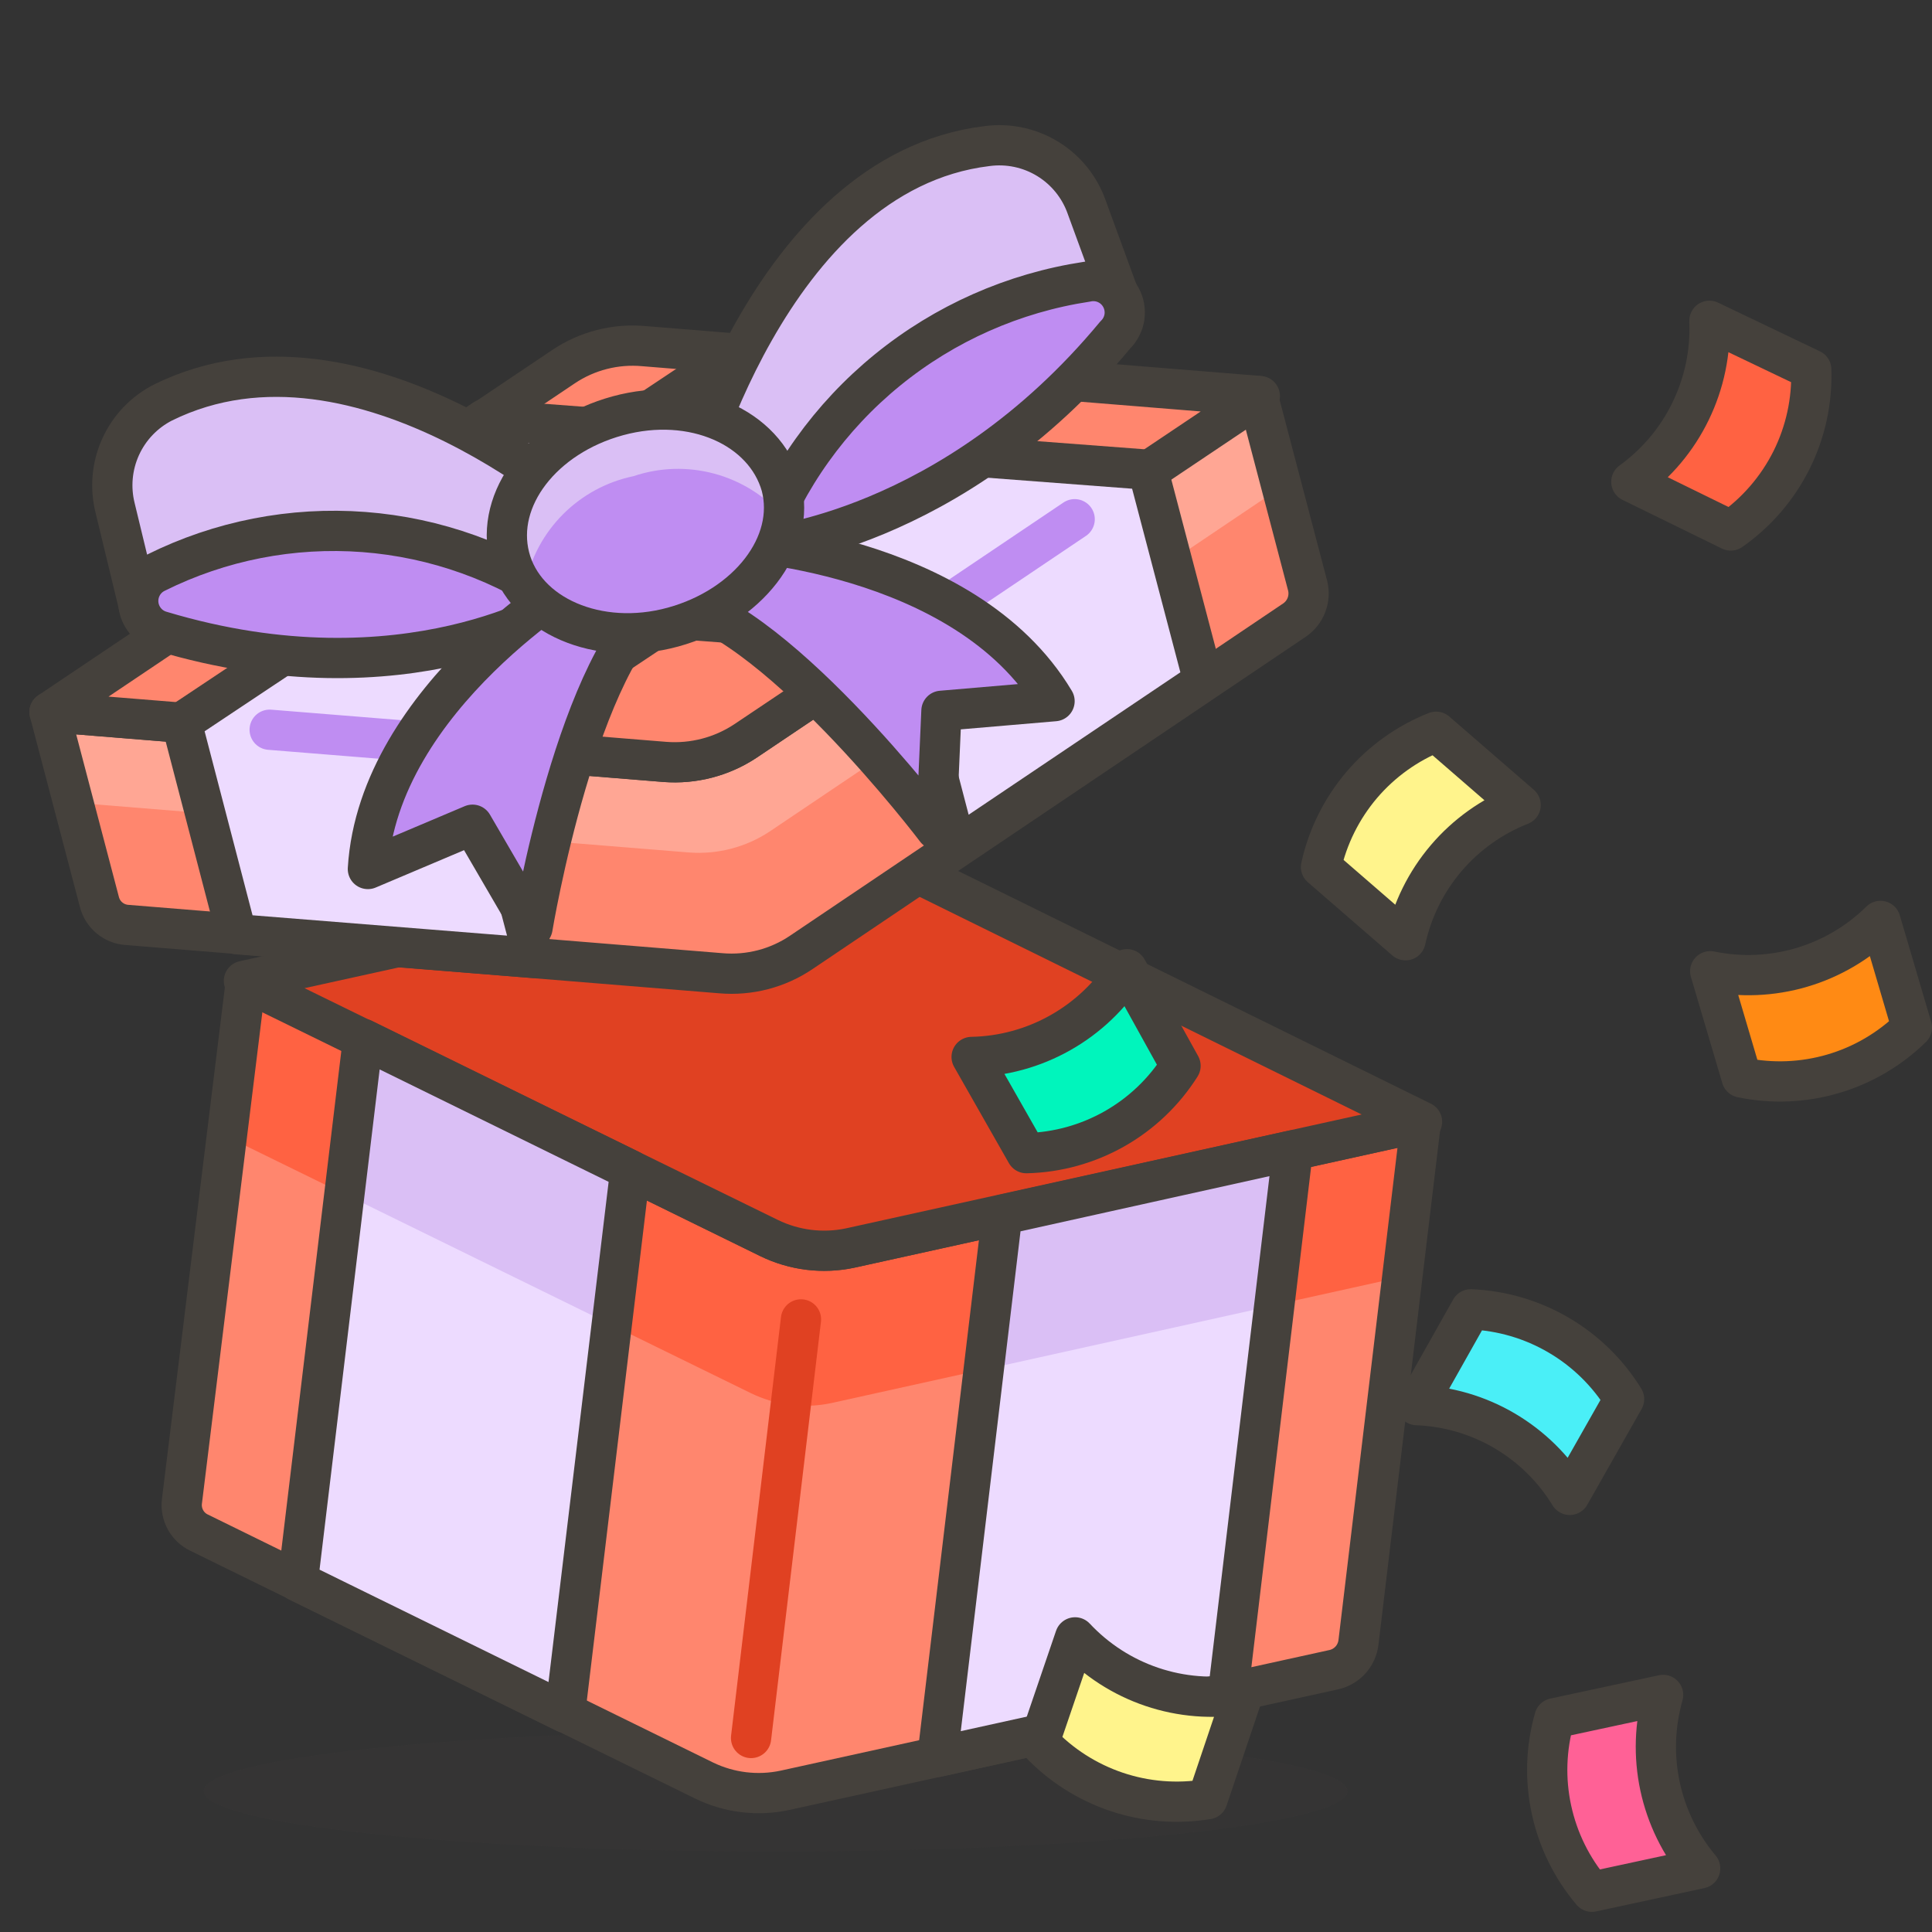
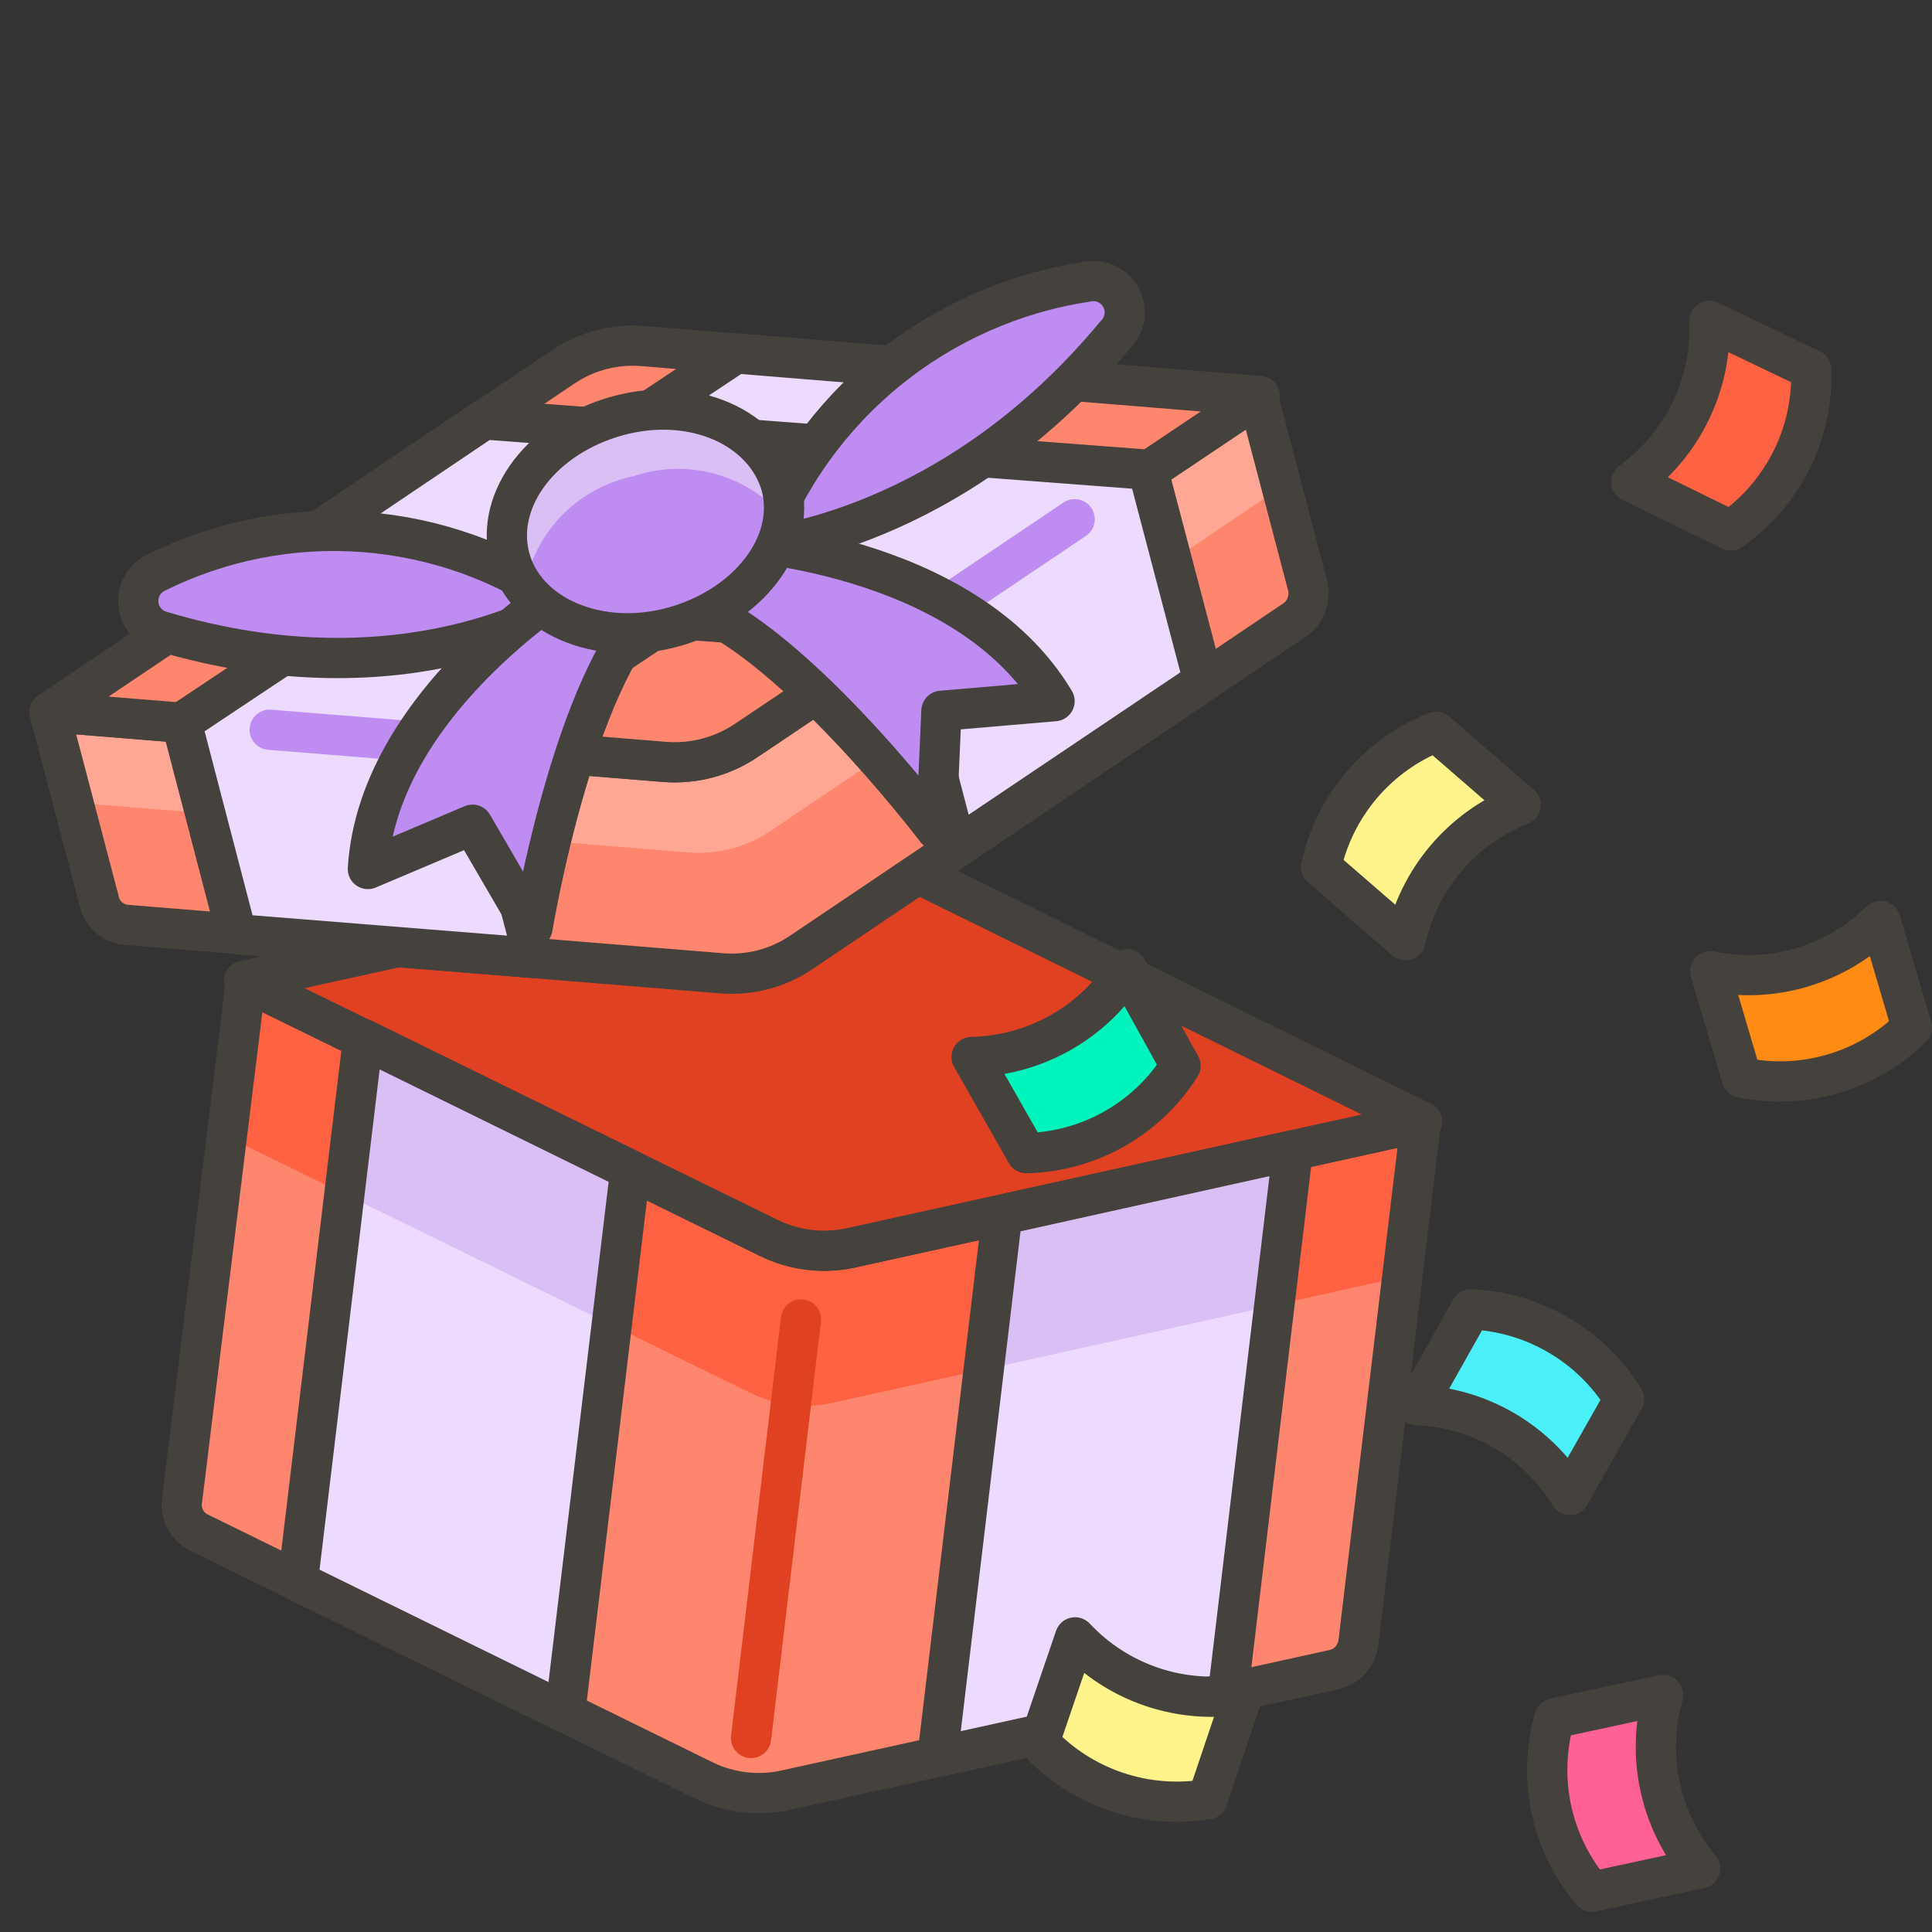
<svg xmlns="http://www.w3.org/2000/svg" width="48" height="48" viewBox="0 0 48 48" fill="none">
  <rect x="0" y="0" width="48" height="48" fill="#333333" stroke="none" />
  <path opacity="0.15" d="M19.27 46C27.118 46 33.48 45.328 33.48 44.5C33.48 43.672 27.118 43 19.27 43C11.422 43 5.06 43.672 5.06 44.5C5.06 45.328 11.422 46 19.27 46Z" fill="#45413C" />
  <path d="M19.11 30.76L6.11 24.37L4.52 37.3C4.5 37.459 4.532 37.62 4.609 37.76C4.686 37.9 4.805 38.012 4.95 38.08L17.5 44.24C18.121 44.54 18.825 44.625 19.5 44.48L33.15 41.48C33.306 41.443 33.447 41.358 33.555 41.239C33.662 41.119 33.73 40.969 33.75 40.81L35.3 27.88L21.15 31C20.462 31.153 19.743 31.068 19.11 30.76Z" fill="#FF866E" />
  <path d="M21.15 31C20.474 31.14 19.771 31.052 19.15 30.75L6.15 24.36L5.6 28.22L18.65 34.61C19.27 34.914 19.974 35.002 20.65 34.86L34.84 31.72L35.3 27.87L21.15 31Z" fill="#FF6242" />
  <path d="M19.11 30.76L6.11 24.37L4.52 37.3C4.5 37.459 4.532 37.62 4.609 37.76C4.686 37.9 4.805 38.012 4.95 38.08L17.5 44.24C18.121 44.54 18.825 44.625 19.5 44.48L33.15 41.48C33.306 41.443 33.447 41.358 33.555 41.239C33.662 41.119 33.73 40.969 33.75 40.81L35.3 27.88L21.15 31C20.462 31.153 19.743 31.068 19.11 30.76V30.76Z" stroke="#45413C" stroke-linecap="round" stroke-linejoin="round" />
  <path d="M18.66 43.18L19.9 32.78" stroke="#E04122" stroke-linecap="round" stroke-linejoin="round" />
  <path d="M35.33 27.87L22.33 21.47C21.708 21.171 21.005 21.087 20.33 21.23L6.06 24.37L19.11 30.76C19.731 31.062 20.434 31.15 21.11 31.01L35.33 27.87Z" fill="#E04122" stroke="#45413C" stroke-linecap="round" stroke-linejoin="round" />
  <path d="M9.02 25.81L7.4 39.29L14.04 42.55L15.66 29.07L9.02 25.81Z" fill="#EDDBFF" />
  <path d="M9.02 25.81L8.55 29.66L15.2 32.92L15.66 29.07L9.02 25.81Z" fill="#DABFF5" />
  <path d="M9.02 25.81L7.4 39.29L14.04 42.55L15.66 29.07L9.02 25.81Z" stroke="#45413C" stroke-linecap="round" stroke-linejoin="round" />
  <path d="M32.12 28.58L30.51 42.06L23.29 43.65L24.9 30.18L32.12 28.58Z" fill="#EDDBFF" />
  <path d="M32.12 28.58L31.66 32.43L24.44 34.03L24.9 30.18L32.12 28.58Z" fill="#DABFF5" />
  <path d="M32.12 28.58L30.51 42.06L23.29 43.65L24.9 30.18L32.12 28.58Z" stroke="#45413C" stroke-linecap="round" stroke-linejoin="round" />
  <path d="M16.53 18.93L1.23 17.69L2.47 22.41C2.51 22.566 2.598 22.705 2.722 22.807C2.846 22.91 2.999 22.97 3.16 22.98L17.91 24.18C18.617 24.241 19.323 24.058 19.91 23.66L32.17 15.4C32.301 15.308 32.402 15.179 32.459 15.029C32.516 14.879 32.527 14.716 32.49 14.56L31.25 9.84L18.52 18.41C17.933 18.799 17.233 18.982 16.53 18.93Z" fill="#FF866E" />
  <path d="M18.52 18.41C17.93 18.801 17.226 18.984 16.52 18.93L1.23 17.69L1.82 19.94L17.12 21.18C17.826 21.233 18.529 21.05 19.12 20.66L31.85 12.09L31.26 9.84L18.52 18.41Z" fill="#FFA694" />
  <path d="M16.53 18.93L1.23 17.69L2.47 22.41C2.51 22.566 2.598 22.705 2.722 22.807C2.846 22.91 2.999 22.97 3.16 22.98L17.91 24.18C18.617 24.241 19.323 24.058 19.91 23.66L32.17 15.4C32.301 15.308 32.402 15.179 32.459 15.029C32.516 14.879 32.527 14.716 32.49 14.56L31.25 9.84L18.52 18.41C17.933 18.799 17.233 18.982 16.53 18.93V18.93Z" stroke="#45413C" stroke-linecap="round" stroke-linejoin="round" />
  <path d="M1.23 17.69L14 9.11C14.588 8.715 15.294 8.535 16 8.6L31.3 9.84L18.52 18.41C17.93 18.801 17.226 18.984 16.52 18.93L1.23 17.69Z" fill="#FF866E" stroke="#45413C" stroke-linecap="round" stroke-linejoin="round" />
  <path d="M18.28 8.78L4.51 17.95L5.88 23.21L13.26 23.8L11.88 18.55L25.65 9.38L18.28 8.78Z" fill="#EDDBFF" stroke="#45413C" stroke-linecap="round" stroke-linejoin="round" />
  <path d="M6.7 18.13L10.42 18.43" stroke="#BF8DF2" stroke-linecap="round" stroke-linejoin="round" />
  <path d="M12.03 10.42L28.52 11.67L29.9 16.92L23.76 21.05L22.39 15.8L5.9 14.55L12.03 10.42Z" fill="#EDDBFF" stroke="#45413C" stroke-linecap="round" stroke-linejoin="round" />
  <path d="M26.7 12.9L23.61 14.98" stroke="#BF8DF2" stroke-linecap="round" stroke-linejoin="round" />
-   <path d="M18.9 13.6L17.06 12.29C17.06 12.29 19.06 4.29 24.52 3.63C25.045 3.559 25.579 3.671 26.031 3.948C26.483 4.225 26.825 4.65 27 5.15L27.86 7.5L18.9 13.6Z" fill="#DABFF5" stroke="#45413C" stroke-linecap="round" stroke-linejoin="round" />
  <path d="M18.9 13.6C18.9 13.6 23.64 13.23 27.71 8.32C27.831 8.202 27.91 8.047 27.936 7.88C27.961 7.713 27.931 7.542 27.851 7.393C27.771 7.244 27.645 7.125 27.491 7.054C27.338 6.983 27.165 6.964 27 7C25.183 7.275 23.473 8.032 22.048 9.193C20.623 10.354 19.536 11.876 18.9 13.6Z" fill="#BF8DF2" stroke="#45413C" stroke-linecap="round" stroke-linejoin="round" />
-   <path d="M14 15L14.81 12.89C14.81 12.89 9 7.56 4.05 10C3.584 10.238 3.213 10.626 2.997 11.102C2.781 11.578 2.733 12.113 2.86 12.62L3.45 15.06L14 15Z" fill="#DABFF5" stroke="#45413C" stroke-linecap="round" stroke-linejoin="round" />
  <path d="M14 15C14 15 10.1 17.51 4 15.68C3.848 15.637 3.713 15.549 3.613 15.427C3.513 15.306 3.451 15.157 3.437 15C3.423 14.843 3.457 14.685 3.534 14.548C3.611 14.41 3.728 14.3 3.87 14.23C5.471 13.432 7.258 13.083 9.041 13.218C10.825 13.354 12.538 13.969 14 15Z" fill="#BF8DF2" stroke="#45413C" stroke-linecap="round" stroke-linejoin="round" />
  <path d="M14.5 14.3C14.5 14.3 9.4 17.3 9.14 21.59L11.74 20.49L13.23 23.05C13.23 23.05 14.35 16.27 16.52 14.83L14.5 14.3Z" fill="#BF8DF2" stroke="#45413C" stroke-linecap="round" stroke-linejoin="round" />
  <path d="M18.06 13.42C18.06 13.42 23.96 13.67 26.2 17.42L23.39 17.66L23.26 20.61C23.26 20.61 19.11 15.13 16.52 14.86L18.06 13.42Z" fill="#BF8DF2" stroke="#45413C" stroke-linecap="round" stroke-linejoin="round" />
  <path d="M19.41 12.07C19.79 13.52 18.58 15.07 16.72 15.58C14.86 16.09 13.03 15.29 12.66 13.84C12.29 12.39 13.48 10.84 15.35 10.33C17.22 9.82 19 10.62 19.41 12.07Z" fill="#BF8DF2" />
  <path d="M15.74 11.83C16.388 11.611 17.086 11.59 17.747 11.768C18.407 11.946 19 12.315 19.45 12.83C19.5 12.566 19.5 12.294 19.45 12.03C19.07 10.58 17.25 9.8 15.39 10.29C13.53 10.78 12.32 12.35 12.7 13.8C12.768 14.058 12.887 14.299 13.05 14.51C13.19 13.85 13.518 13.245 13.996 12.769C14.474 12.293 15.08 11.967 15.74 11.83Z" fill="#DABFF5" />
  <path d="M19.41 12.07C19.79 13.52 18.58 15.07 16.72 15.58C14.86 16.09 13.03 15.29 12.66 13.84C12.29 12.39 13.48 10.84 15.35 10.33C17.22 9.82 19 10.62 19.41 12.07Z" stroke="#45413C" stroke-linecap="round" stroke-linejoin="round" />
  <path d="M29.33 26.48C28.92 27.129 28.356 27.667 27.687 28.046C27.019 28.424 26.268 28.632 25.5 28.65L24.14 26.26C24.914 26.245 25.671 26.038 26.345 25.657C27.019 25.277 27.588 24.735 28 24.08L29.33 26.48Z" fill="#00F5BC" stroke="#45413C" stroke-linecap="round" stroke-linejoin="round" />
  <path d="M45 9.18C45.026 9.961 44.857 10.735 44.508 11.434C44.158 12.132 43.64 12.732 43 13.18L40.53 11.97C41.159 11.516 41.666 10.913 42.004 10.214C42.343 9.516 42.503 8.745 42.47 7.97L45 9.18Z" fill="#FF6242" stroke="#45413C" stroke-linecap="round" stroke-linejoin="round" />
  <path d="M39.55 47C39.053 46.413 38.708 45.713 38.546 44.961C38.383 44.21 38.409 43.429 38.62 42.69L41.32 42.11C41.109 42.849 41.083 43.628 41.243 44.38C41.404 45.131 41.746 45.831 42.24 46.42L39.55 47Z" fill="#FF6196" stroke="#45413C" stroke-linecap="round" stroke-linejoin="round" />
  <path d="M47.5 25.53C46.951 26.068 46.278 26.463 45.54 26.679C44.802 26.895 44.023 26.927 43.27 26.77L42.49 24.13C43.243 24.285 44.024 24.253 44.761 24.035C45.499 23.817 46.172 23.42 46.72 22.88L47.5 25.53Z" fill="#FF8A14" stroke="#45413C" stroke-linecap="round" stroke-linejoin="round" />
  <path d="M36.54 32.53C37.309 32.561 38.059 32.781 38.723 33.17C39.388 33.559 39.946 34.105 40.35 34.76L39 37.14C38.6 36.484 38.043 35.937 37.38 35.547C36.717 35.158 35.968 34.939 35.2 34.91L36.54 32.53Z" fill="#4AEFF7" stroke="#45413C" stroke-linecap="round" stroke-linejoin="round" />
  <path d="M30 44.7C29.241 44.825 28.463 44.762 27.734 44.516C27.006 44.27 26.348 43.849 25.82 43.29L26.71 40.68C27.235 41.241 27.89 41.664 28.618 41.91C29.345 42.156 30.123 42.218 30.88 42.09L30 44.7Z" fill="#FFF48C" stroke="#45413C" stroke-linecap="round" stroke-linejoin="round" />
  <path d="M32.82 21.54C32.985 20.789 33.333 20.089 33.831 19.503C34.33 18.918 34.965 18.463 35.68 18.18L37.78 20C37.064 20.282 36.428 20.736 35.929 21.322C35.43 21.908 35.084 22.608 34.92 23.36L32.82 21.54Z" fill="#FFF48C" stroke="#45413C" stroke-linecap="round" stroke-linejoin="round" />
</svg>